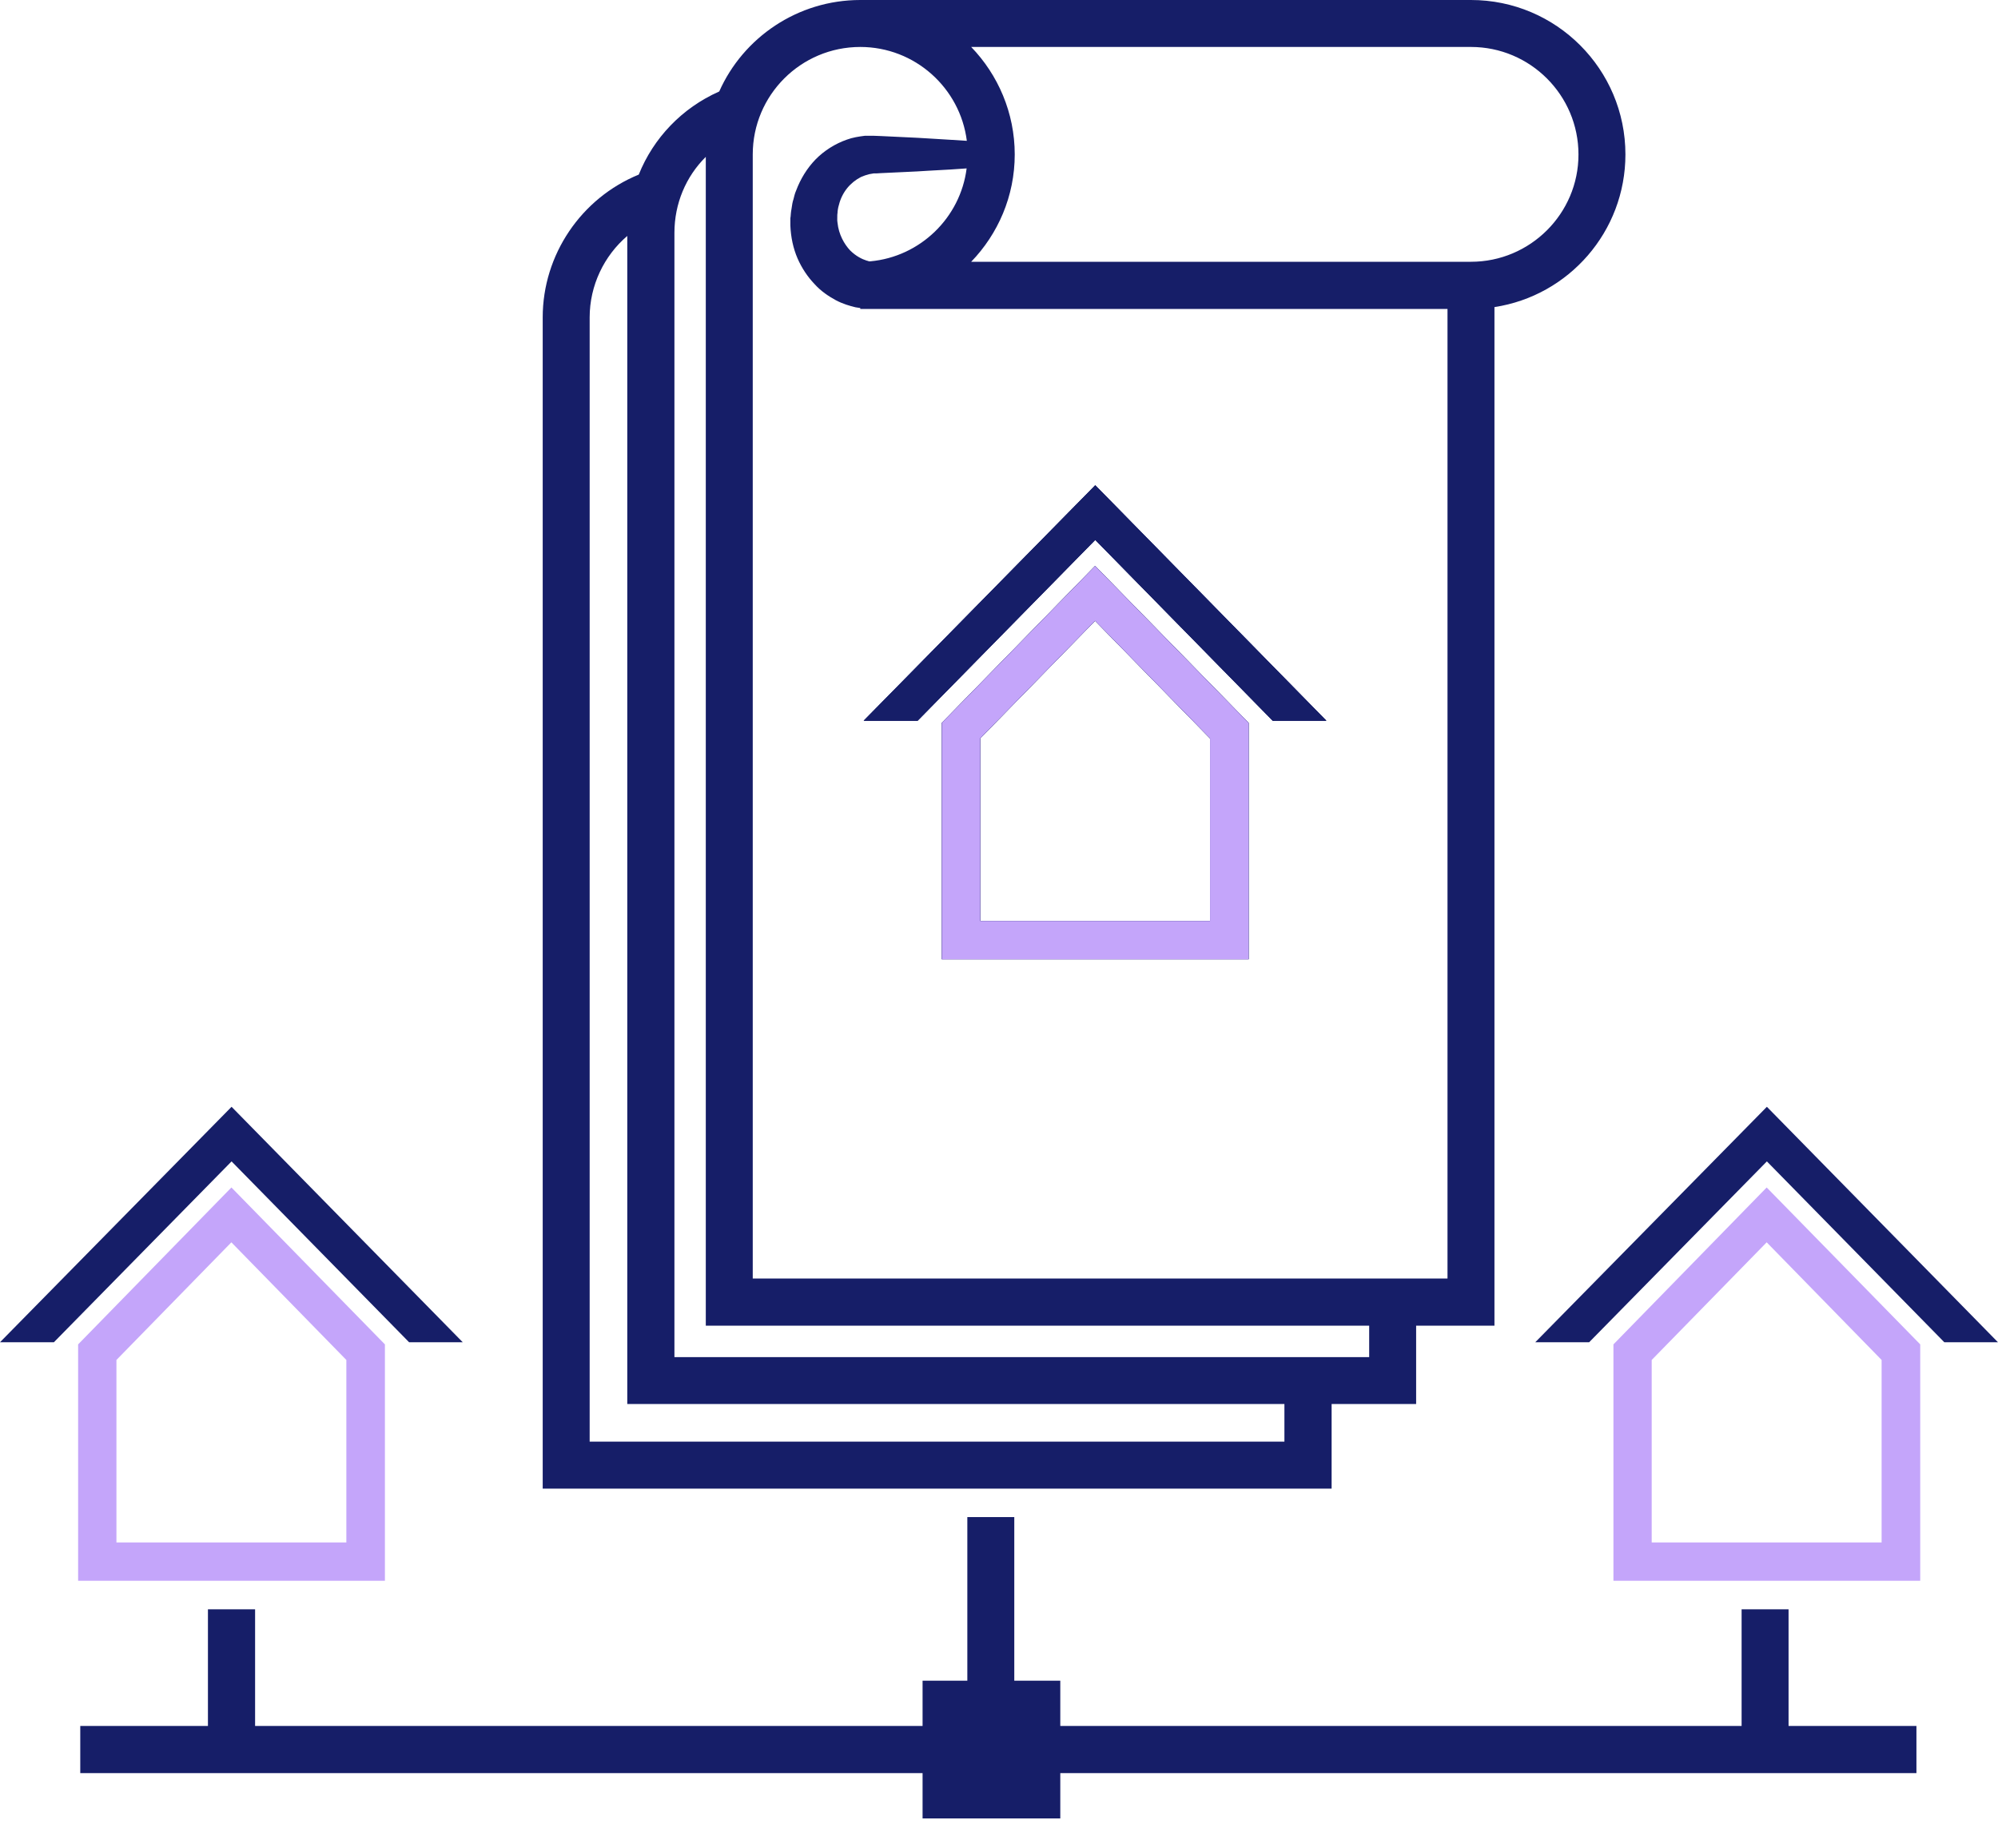
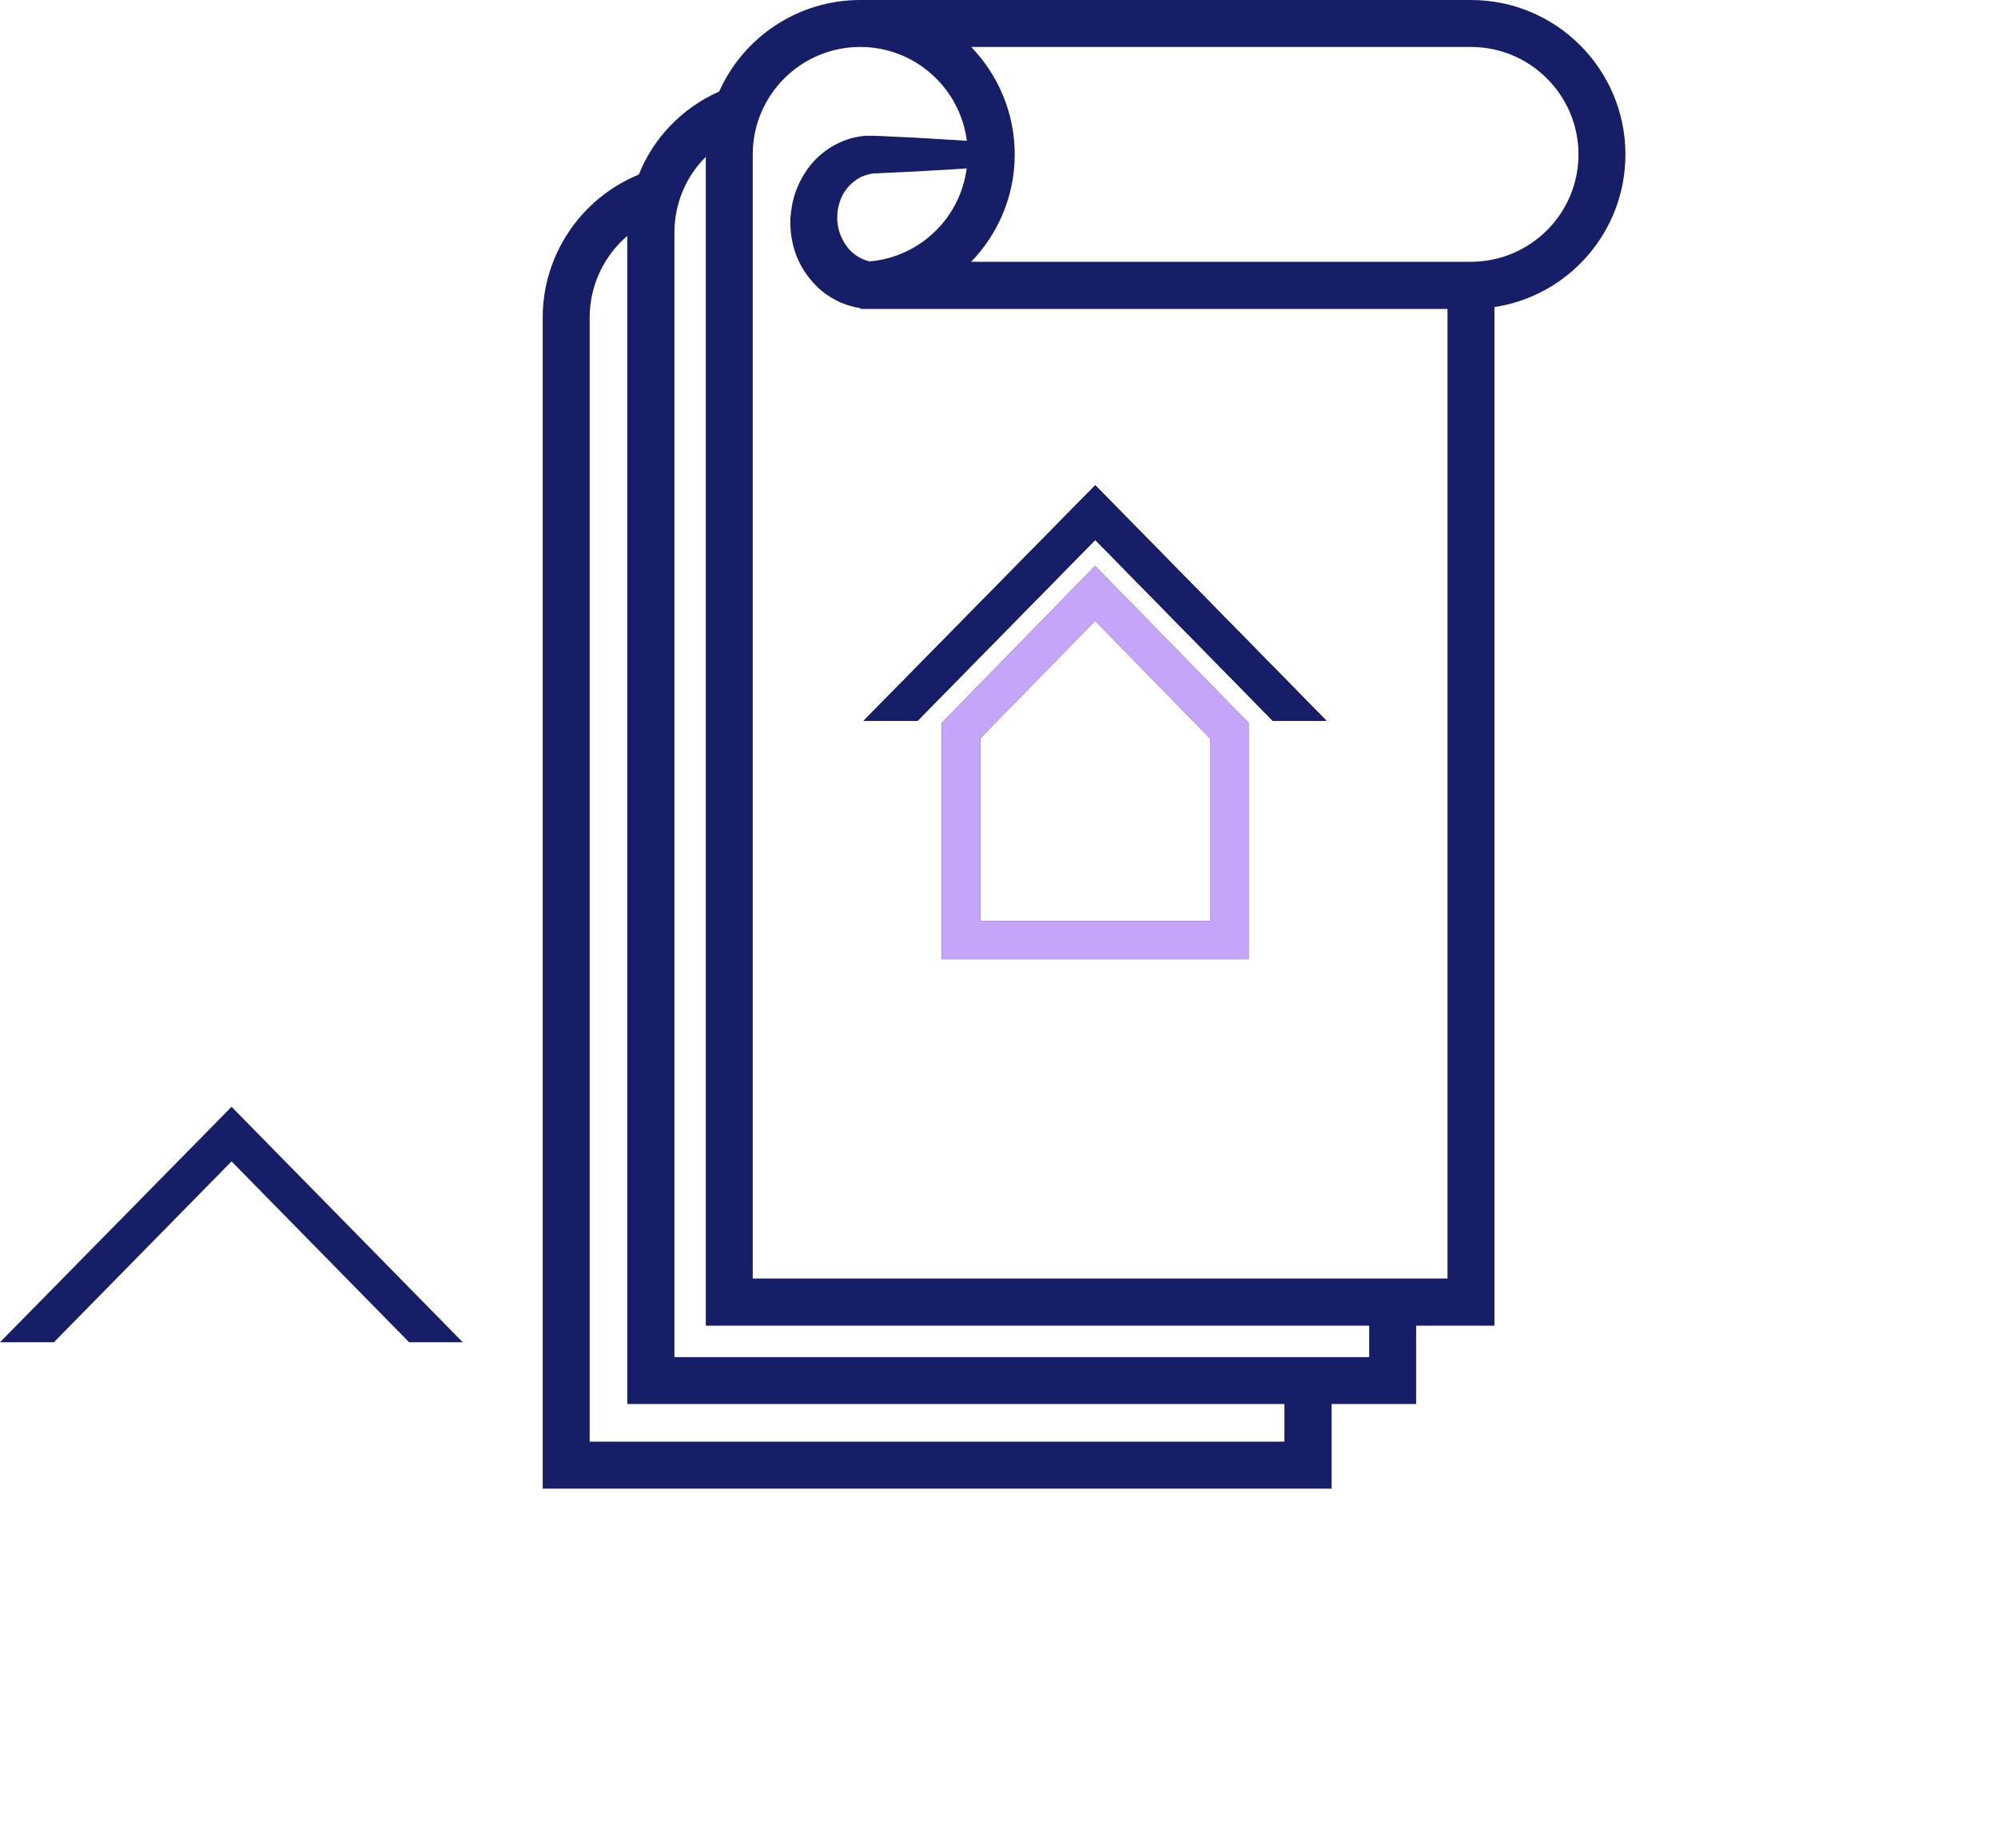
<svg xmlns="http://www.w3.org/2000/svg" width="40" height="37" viewBox="0 0 40 37" fill="none">
  <path d="M26.554 14.427H25.48L21.927 10.807L18.37 14.427H17.291L21.927 9.714L26.554 14.427Z" fill="#161E68" />
-   <path d="M21.924 11.329L18.855 14.47V19.202H24.997V14.47L21.924 11.329ZM24.225 18.435H19.623V14.781L21.924 12.427L24.225 14.781V18.435Z" fill="#161E68" />
  <path d="M29.449 0H17.223C15.967 0 14.878 0.753 14.399 1.831C13.651 2.162 13.08 2.766 12.788 3.495C11.637 3.965 10.865 5.097 10.865 6.353V29.798H26.659V28.105H28.351V26.537H29.919V6.147C31.406 5.921 32.541 4.636 32.541 3.092C32.541 1.386 31.156 0 29.449 0ZM25.714 28.858H11.805V6.353C11.805 5.715 12.093 5.12 12.558 4.723V28.105H25.714V28.858ZM27.411 27.166H13.502V4.66C13.502 4.075 13.732 3.534 14.13 3.14V26.537H27.411V27.166ZM28.979 25.593H15.07V3.092C15.07 1.903 16.034 0.94 17.223 0.94C18.316 0.94 19.222 1.76 19.356 2.819C19.193 2.81 18.925 2.79 18.58 2.771C18.302 2.752 17.976 2.742 17.626 2.723C17.582 2.723 17.539 2.718 17.491 2.718H17.314C17.194 2.733 17.069 2.752 16.954 2.795C16.719 2.877 16.499 3.016 16.326 3.193C16.154 3.371 16.024 3.586 15.938 3.816C15.914 3.869 15.899 3.931 15.885 3.989C15.866 4.042 15.856 4.109 15.847 4.176C15.832 4.253 15.832 4.291 15.828 4.334L15.823 4.368V4.512C15.832 4.747 15.88 4.972 15.967 5.173C16.053 5.37 16.173 5.547 16.307 5.686C16.436 5.83 16.59 5.931 16.729 6.007C16.873 6.084 17.012 6.123 17.127 6.151C17.156 6.156 17.189 6.161 17.223 6.166V6.185H28.979V25.593ZM19.352 3.371C19.227 4.358 18.422 5.14 17.424 5.231H17.391L17.386 5.226C17.372 5.221 17.367 5.221 17.348 5.216C17.261 5.188 17.137 5.13 17.017 5.01C16.902 4.886 16.791 4.694 16.767 4.459L16.762 4.416V4.377C16.762 4.334 16.762 4.281 16.767 4.267C16.767 4.229 16.777 4.157 16.796 4.099C16.825 3.979 16.882 3.864 16.959 3.768C17.036 3.673 17.132 3.596 17.237 3.543C17.29 3.519 17.348 3.5 17.405 3.486L17.491 3.471C17.539 3.471 17.582 3.471 17.626 3.466C17.976 3.447 18.302 3.438 18.58 3.418C18.925 3.399 19.193 3.385 19.352 3.371ZM29.449 5.24H19.443C19.98 4.684 20.315 3.927 20.315 3.092C20.315 2.258 19.98 1.496 19.443 0.94H29.449C30.633 0.94 31.601 1.903 31.601 3.092C31.602 4.277 30.633 5.24 29.449 5.24Z" fill="#161E68" />
  <path d="M18.37 14.427H17.291L21.927 9.714L26.554 14.427H25.48L21.927 10.807L18.37 14.427Z" fill="#161E68" />
  <path d="M21.924 11.329L18.855 14.47V19.202H24.997V14.47L21.924 11.329ZM24.225 18.435H19.623V14.781L21.924 12.427L24.225 14.781V18.435Z" fill="#161E68" />
  <path d="M26.554 14.427H25.48L21.927 10.807L18.37 14.427H17.291L21.927 9.714L26.554 14.427Z" fill="#161E68" />
  <path d="M21.924 11.329L18.855 14.47V19.202H24.997V14.47L21.924 11.329ZM24.225 18.435H19.623V14.781L21.924 12.427L24.225 14.781V18.435Z" fill="#C4A5FA" />
-   <path d="M9.264 26.868H8.19L4.636 23.248L1.079 26.868H0L4.636 22.155L9.264 26.868Z" fill="#161E68" />
-   <path d="M4.633 23.77L1.564 26.911V31.643H7.706V26.911L4.633 23.77ZM6.934 30.876H2.331V27.223L4.632 24.868L6.934 27.223V30.876Z" fill="#C4A5FA" />
-   <path d="M39.999 26.868H38.925L35.373 23.248L31.815 26.868H30.736L35.373 22.155L39.999 26.868Z" fill="#161E68" />
-   <path d="M35.369 23.77L32.301 26.911V31.643H38.443V26.911L35.369 23.77ZM37.67 30.876H33.067V27.223L35.369 24.868L37.67 27.223V30.876Z" fill="#C4A5FA" />
-   <path d="M38.367 34.549V35.493H21.227V36.4H18.47V35.493H1.607V34.549H4.163V32.214H5.107V34.549H18.47V33.643H19.366V30.368H20.306V33.643H21.227V34.549H34.867V32.214H35.807V34.549H38.367Z" fill="#161E68" />
+   <path d="M9.264 26.868H8.19L4.636 23.248L1.079 26.868H0L4.636 22.155Z" fill="#161E68" />
</svg>